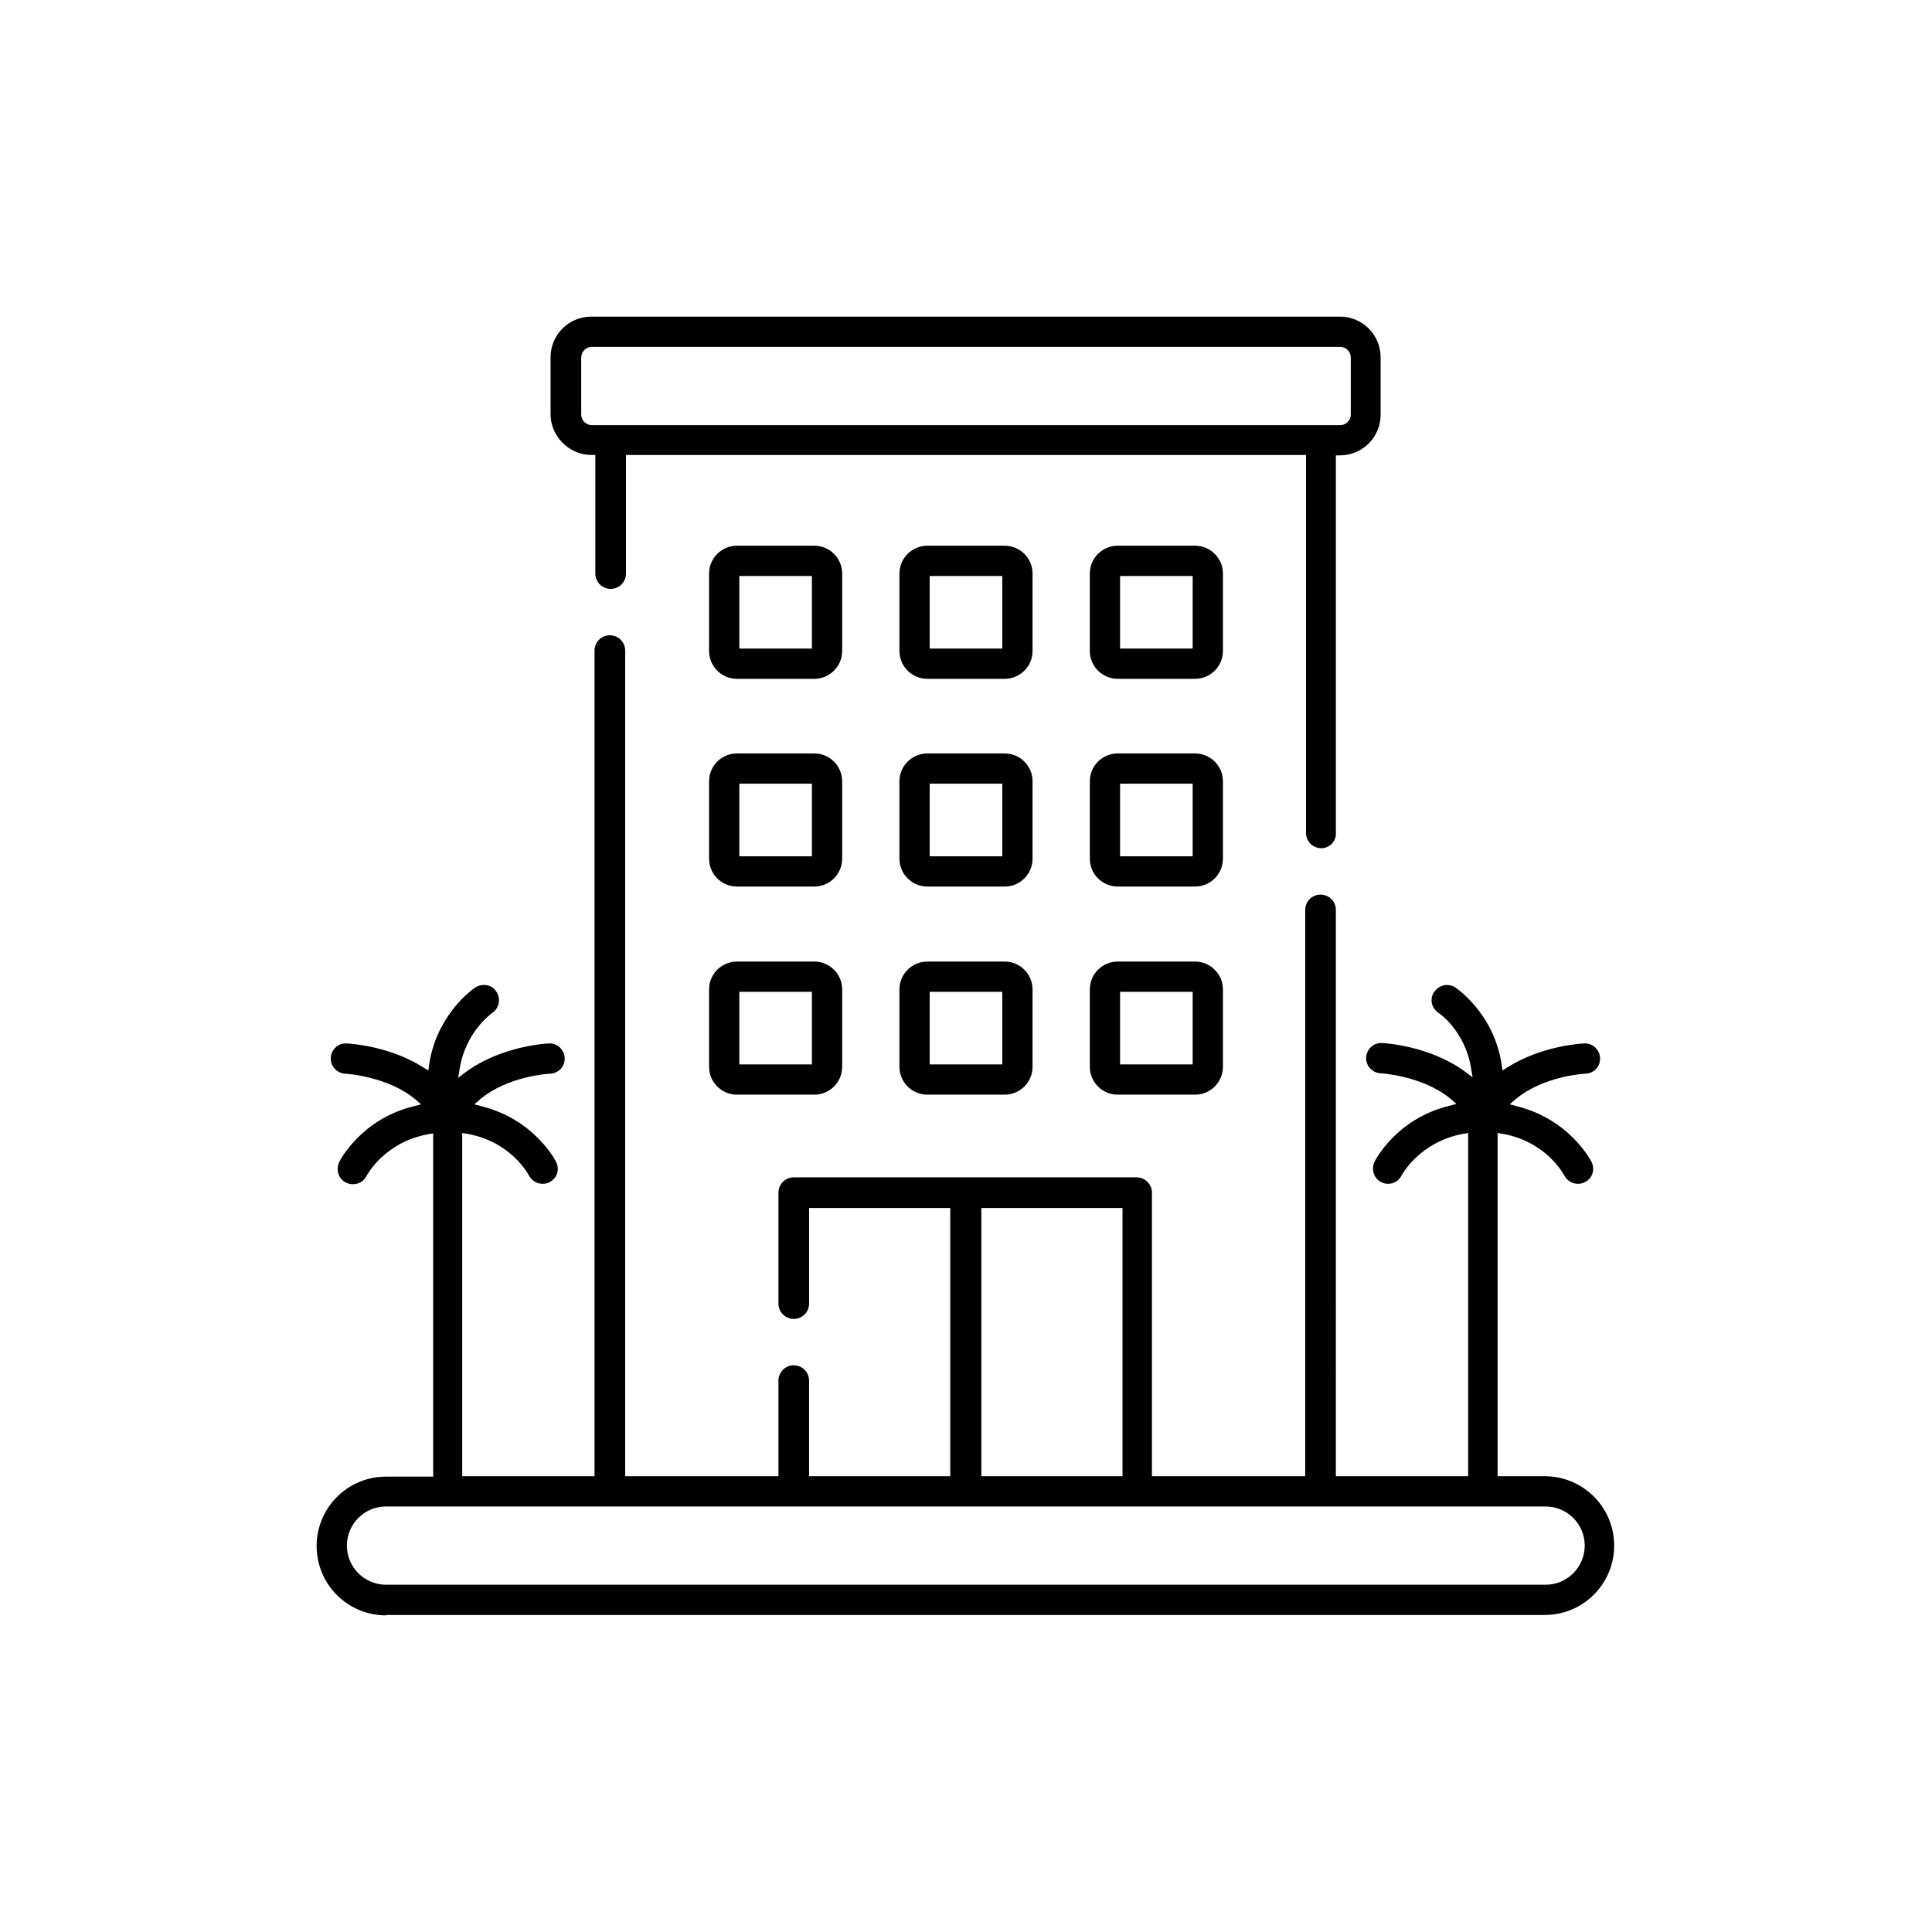
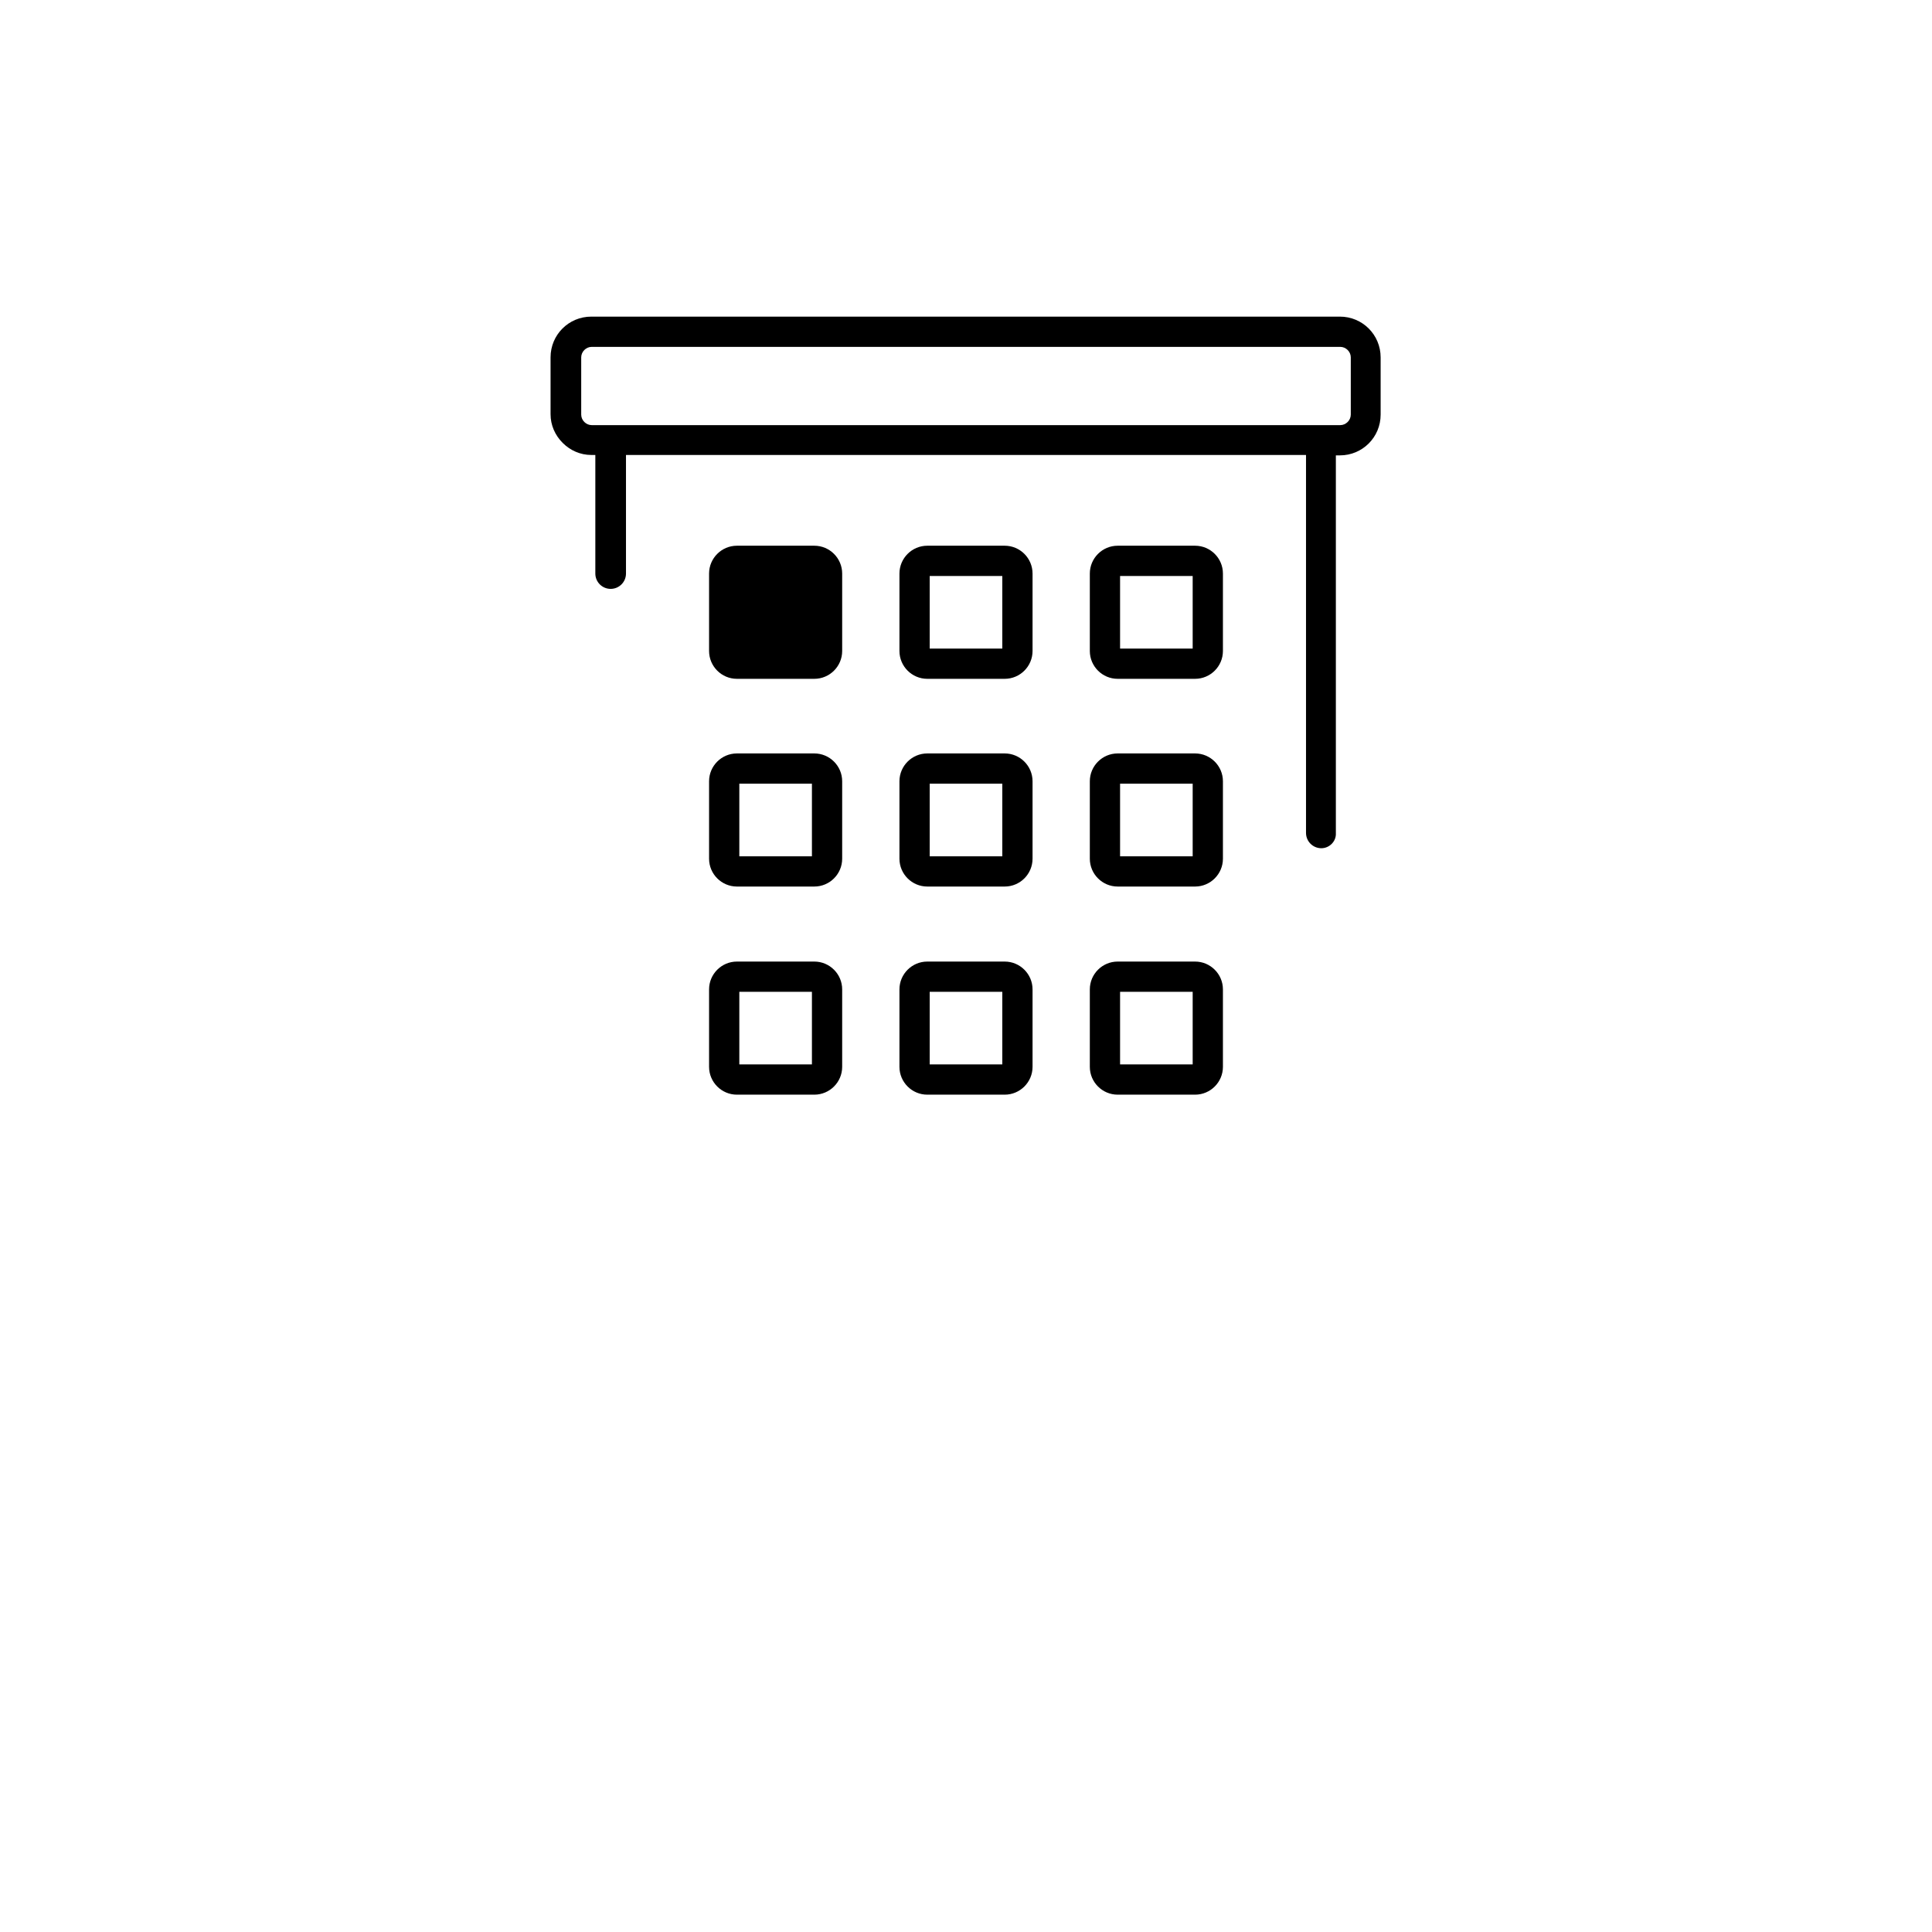
<svg xmlns="http://www.w3.org/2000/svg" version="1.1" id="Layer_1" x="0px" y="0px" viewBox="0 0 479 479" style="enable-background:new 0 0 479 479;" xml:space="preserve">
  <g id="Outline">
</g>
  <g id="g306" transform="matrix(1.333,0,0,-1.333,0,682.667)">
</g>
  <g>
    <g>
      <g>
-         <path d="M95.7,400.5c-9.5,0-17.2-7.7-17.2-17.2c0-9.5,7.7-17.2,17.2-17.2h11.7v-85.1l-1.2,0.2c-11,2-15.2,10.2-15.3,10.3     c-0.6,1.3-1.9,2.1-3.4,2.1c-0.6,0-1.1-0.1-1.7-0.4c-0.9-0.4-1.6-1.2-1.9-2.2c-0.3-1-0.2-2,0.2-2.9c0.2-0.4,5.4-10.6,18.4-13.8     l1.9-0.5l-1.5-1.3c-6.9-5.7-17.2-6.3-17.3-6.3c-2.1-0.1-3.7-1.9-3.6-3.9c0.1-2,1.7-3.6,3.7-3.6l0.2,0c0.4,0,10.5,0.5,19,5.9     l1.3,0.8l0.2-1.5c1.9-12.6,11.1-18.9,11.5-19.1c0.6-0.4,1.3-0.6,2.1-0.6c1.3,0,2.4,0.6,3.1,1.7c1.1,1.7,0.7,4-1,5.2     c-0.3,0.2-6.6,4.7-8.1,13.7l-0.4,2.4l2-1.5c8.8-6.4,20-7,20.5-7l0.2,0c2,0,3.6,1.6,3.7,3.6c0.1,2.1-1.5,3.8-3.6,3.9     c-0.4,0-10.5,0.6-17.3,6.3l-1.5,1.3l1.9,0.5c13,3.3,18.2,13.4,18.4,13.8c0.9,1.9,0.2,4.1-1.7,5c-0.5,0.3-1.1,0.4-1.7,0.4     c-1.4,0-2.7-0.8-3.4-2.1c-0.2-0.4-4.5-8.4-15.3-10.3l-1.2-0.2V366h32.8V161.3c0-2.1,1.7-3.8,3.8-3.8s3.8,1.7,3.8,3.8V366h38     v-23.7c0-2.1,1.7-3.8,3.8-3.8s3.8,1.7,3.8,3.8V366h35v-66.5h-35v23.7c0,2.1-1.7,3.8-3.8,3.8s-3.8-1.7-3.8-3.8v-27.5     c0-2.1,1.7-3.8,3.8-3.8h85c2.1,0,3.8,1.7,3.8,3.8V366h38V225.6c0-2.1,1.7-3.8,3.8-3.8s3.8,1.7,3.8,3.8V366h32.8v-85.1l-1.2,0.2     c-10.8,2-15.1,10-15.3,10.3c-0.6,1.3-1.9,2.1-3.3,2.1c-0.6,0-1.2-0.1-1.7-0.4c-1.9-0.9-2.6-3.2-1.7-5.1     c0.2-0.4,5.4-10.6,18.4-13.8l1.9-0.5l-1.5-1.3c-6.9-5.7-17.2-6.3-17.3-6.3c-2.1-0.1-3.7-1.9-3.6-3.9c0.1-2,1.7-3.6,3.7-3.6l0.2,0     c0.5,0,11.7,0.6,20.5,7l2,1.5l-0.4-2.4c-1.5-9-7.8-13.5-8.1-13.6c-0.8-0.6-1.4-1.4-1.6-2.4c-0.2-1,0-2,0.6-2.8     c0.7-1,1.9-1.7,3.1-1.7c0.7,0,1.5,0.2,2.1,0.6c0.4,0.3,9.6,6.5,11.5,19.1l0.2,1.5l1.3-0.8c8.5-5.4,18.6-5.9,19-5.9l0.2,0     c2,0,3.6,1.6,3.7,3.6c0.1,2.1-1.5,3.8-3.6,3.9c-0.4,0-10.5,0.6-17.3,6.3l-1.5,1.3l1.9,0.5c13,3.3,18.2,13.4,18.4,13.8     c0.9,1.9,0.2,4.1-1.7,5c-0.5,0.3-1.1,0.4-1.7,0.4c-1.4,0-2.7-0.8-3.4-2.1c-0.2-0.4-4.5-8.4-15.3-10.3l-1.2-0.2V366h11.7     c9.5,0,17.2,7.7,17.2,17.2c0,9.5-7.7,17.2-17.2,17.2H95.7z M95.7,373.5c-5.4,0-9.7,4.4-9.7,9.7c0,5.4,4.4,9.7,9.7,9.7h287.5     c5.4,0,9.7-4.4,9.7-9.7c0-5.4-4.4-9.7-9.7-9.7H95.7z M243.3,366h35v-66.5h-35V366z" />
-       </g>
+         </g>
      <g>
        <path d="M327.6,210.3c-2.1,0-3.8-1.7-3.8-3.8v-93.7H155.2v29.4c0,2.1-1.7,3.8-3.8,3.8s-3.8-1.7-3.8-3.8v-29.4h-1     c-2.7,0-5.2-1.1-7.1-3s-3-4.4-3-7.1V88.6c0-5.6,4.5-10.1,10.1-10.1h185.6c5.6,0,10.1,4.5,10.1,10.1v14.2     c0,5.6-4.5,10.1-10.1,10.1h-1l0,93.7C331.3,208.6,329.6,210.3,327.6,210.3z M146.7,86c-1.4,0-2.6,1.2-2.6,2.6v14.2     c0,1.4,1.2,2.6,2.6,2.6h185.6c1.4,0,2.6-1.2,2.6-2.6V88.6c0-1.4-1.2-2.6-2.6-2.6H146.7z" />
      </g>
      <g>
        <path d="M229.9,271.4c-3.8,0-6.9-3.1-6.9-6.9v-19.2c0-3.8,3.1-6.9,6.9-6.9h19.2c3.8,0,6.9,3.1,6.9,6.9v19.2     c0,3.8-3.1,6.9-6.9,6.9H229.9z M230.5,263.9h18v-18h-18V263.9z" />
      </g>
      <g>
        <path d="M182.7,271.4c-3.8,0-6.9-3.1-6.9-6.9v-19.2c0-3.8,3.1-6.9,6.9-6.9h19.2c3.8,0,6.9,3.1,6.9,6.9v19.2     c0,3.8-3.1,6.9-6.9,6.9H182.7z M183.3,263.9h18v-18h-18V263.9z" />
      </g>
      <g>
        <path d="M277.1,271.4c-3.8,0-6.9-3.1-6.9-6.9v-19.2c0-3.8,3.1-6.9,6.9-6.9h19.2c3.8,0,6.9,3.1,6.9,6.9v19.2     c0,3.8-3.1,6.9-6.9,6.9H277.1z M277.7,263.9h18v-18h-18V263.9z" />
      </g>
      <g>
        <path d="M229.9,219.8c-3.8,0-6.9-3.1-6.9-6.9v-19.2c0-3.8,3.1-6.9,6.9-6.9h19.2c3.8,0,6.9,3.1,6.9,6.9v19.2     c0,3.8-3.1,6.9-6.9,6.9H229.9z M230.5,212.3h18v-18h-18V212.3z" />
      </g>
      <g>
        <path d="M182.7,219.8c-3.8,0-6.9-3.1-6.9-6.9v-19.2c0-3.8,3.1-6.9,6.9-6.9h19.2c3.8,0,6.9,3.1,6.9,6.9v19.2     c0,3.8-3.1,6.9-6.9,6.9H182.7z M183.3,212.3h18v-18h-18V212.3z" />
      </g>
      <g>
        <path d="M277.1,219.8c-3.8,0-6.9-3.1-6.9-6.9v-19.2c0-3.8,3.1-6.9,6.9-6.9h19.2c3.8,0,6.9,3.1,6.9,6.9v19.2     c0,3.8-3.1,6.9-6.9,6.9H277.1z M277.7,212.3h18v-18h-18V212.3z" />
      </g>
      <g>
        <path d="M229.9,168.3c-3.8,0-6.9-3.1-6.9-6.9v-19.2c0-3.8,3.1-6.9,6.9-6.9h19.2c3.8,0,6.9,3.1,6.9,6.9v19.2     c0,3.8-3.1,6.9-6.9,6.9H229.9z M230.5,160.8h18v-18h-18V160.8z" />
      </g>
      <g>
-         <path d="M182.7,168.3c-3.8,0-6.9-3.1-6.9-6.9v-19.2c0-3.8,3.1-6.9,6.9-6.9h19.2c3.8,0,6.9,3.1,6.9,6.9v19.2     c0,3.8-3.1,6.9-6.9,6.9H182.7z M183.3,160.8h18v-18h-18V160.8z" />
+         <path d="M182.7,168.3c-3.8,0-6.9-3.1-6.9-6.9v-19.2c0-3.8,3.1-6.9,6.9-6.9h19.2c3.8,0,6.9,3.1,6.9,6.9v19.2     c0,3.8-3.1,6.9-6.9,6.9H182.7z M183.3,160.8h18v-18V160.8z" />
      </g>
      <g>
        <path d="M277.1,168.3c-3.8,0-6.9-3.1-6.9-6.9v-19.2c0-3.8,3.1-6.9,6.9-6.9h19.2c3.8,0,6.9,3.1,6.9,6.9v19.2     c0,3.8-3.1,6.9-6.9,6.9H277.1z M277.7,160.8h18v-18h-18V160.8z" />
      </g>
    </g>
  </g>
</svg>